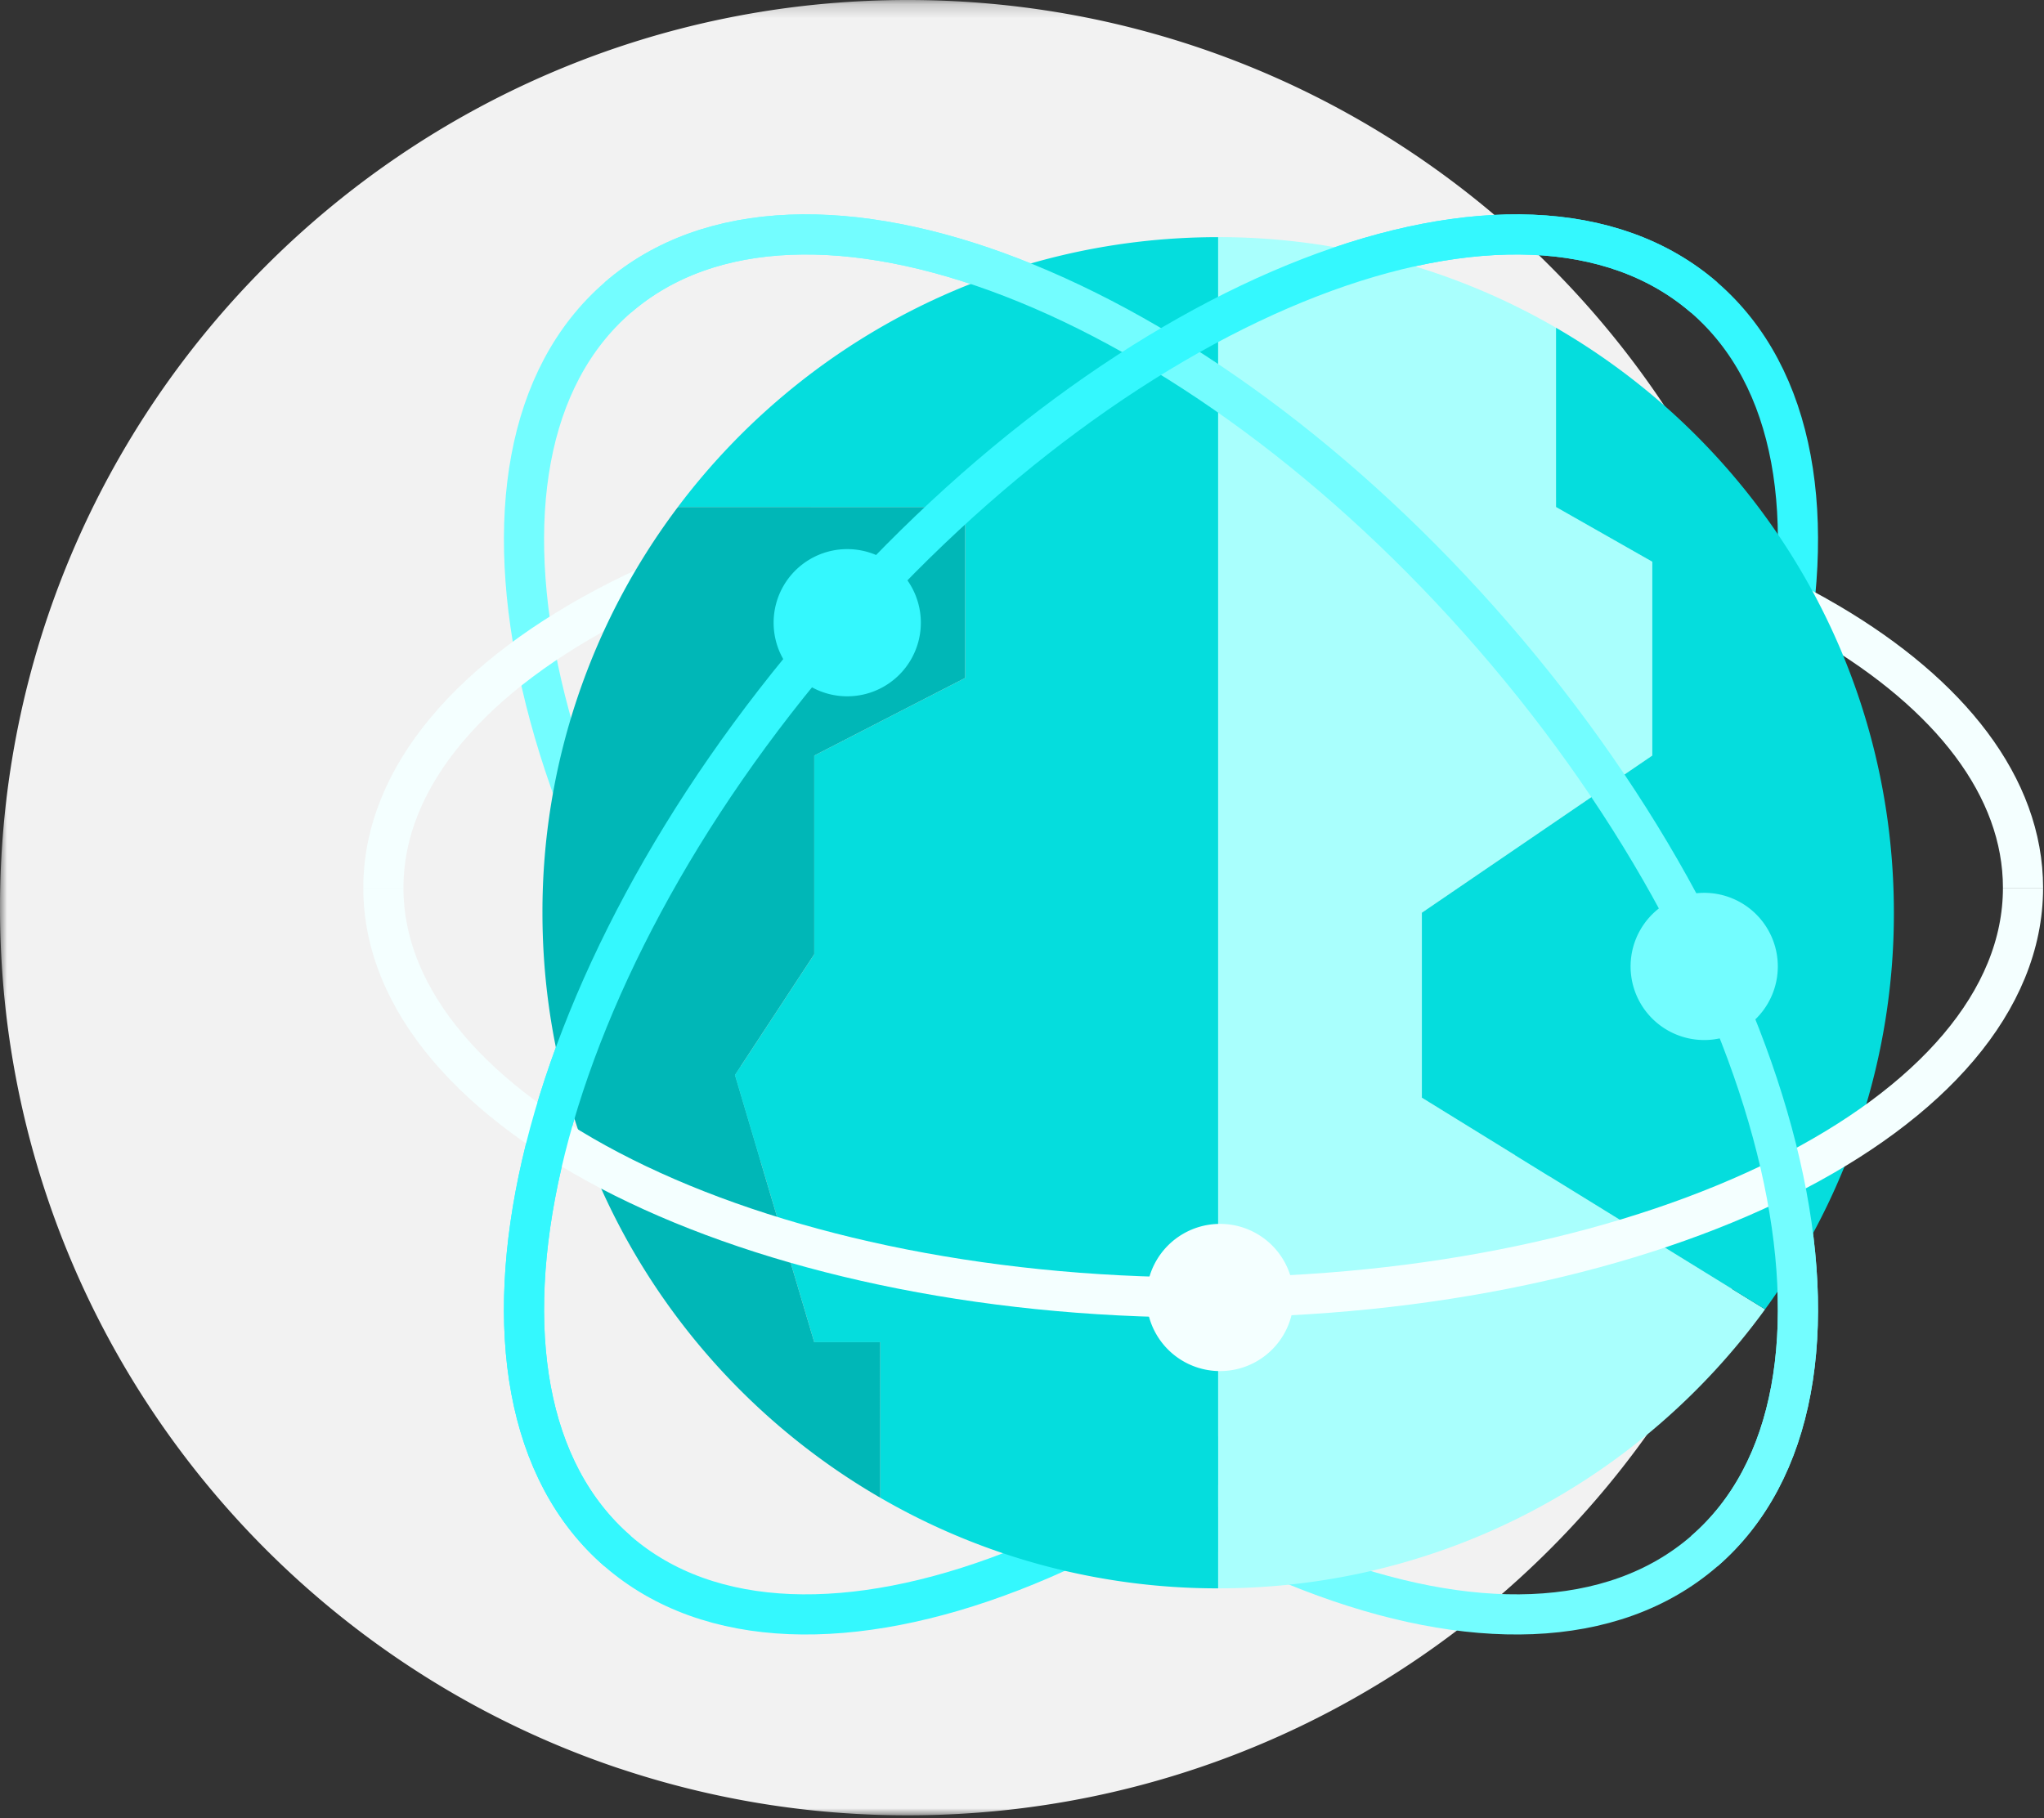
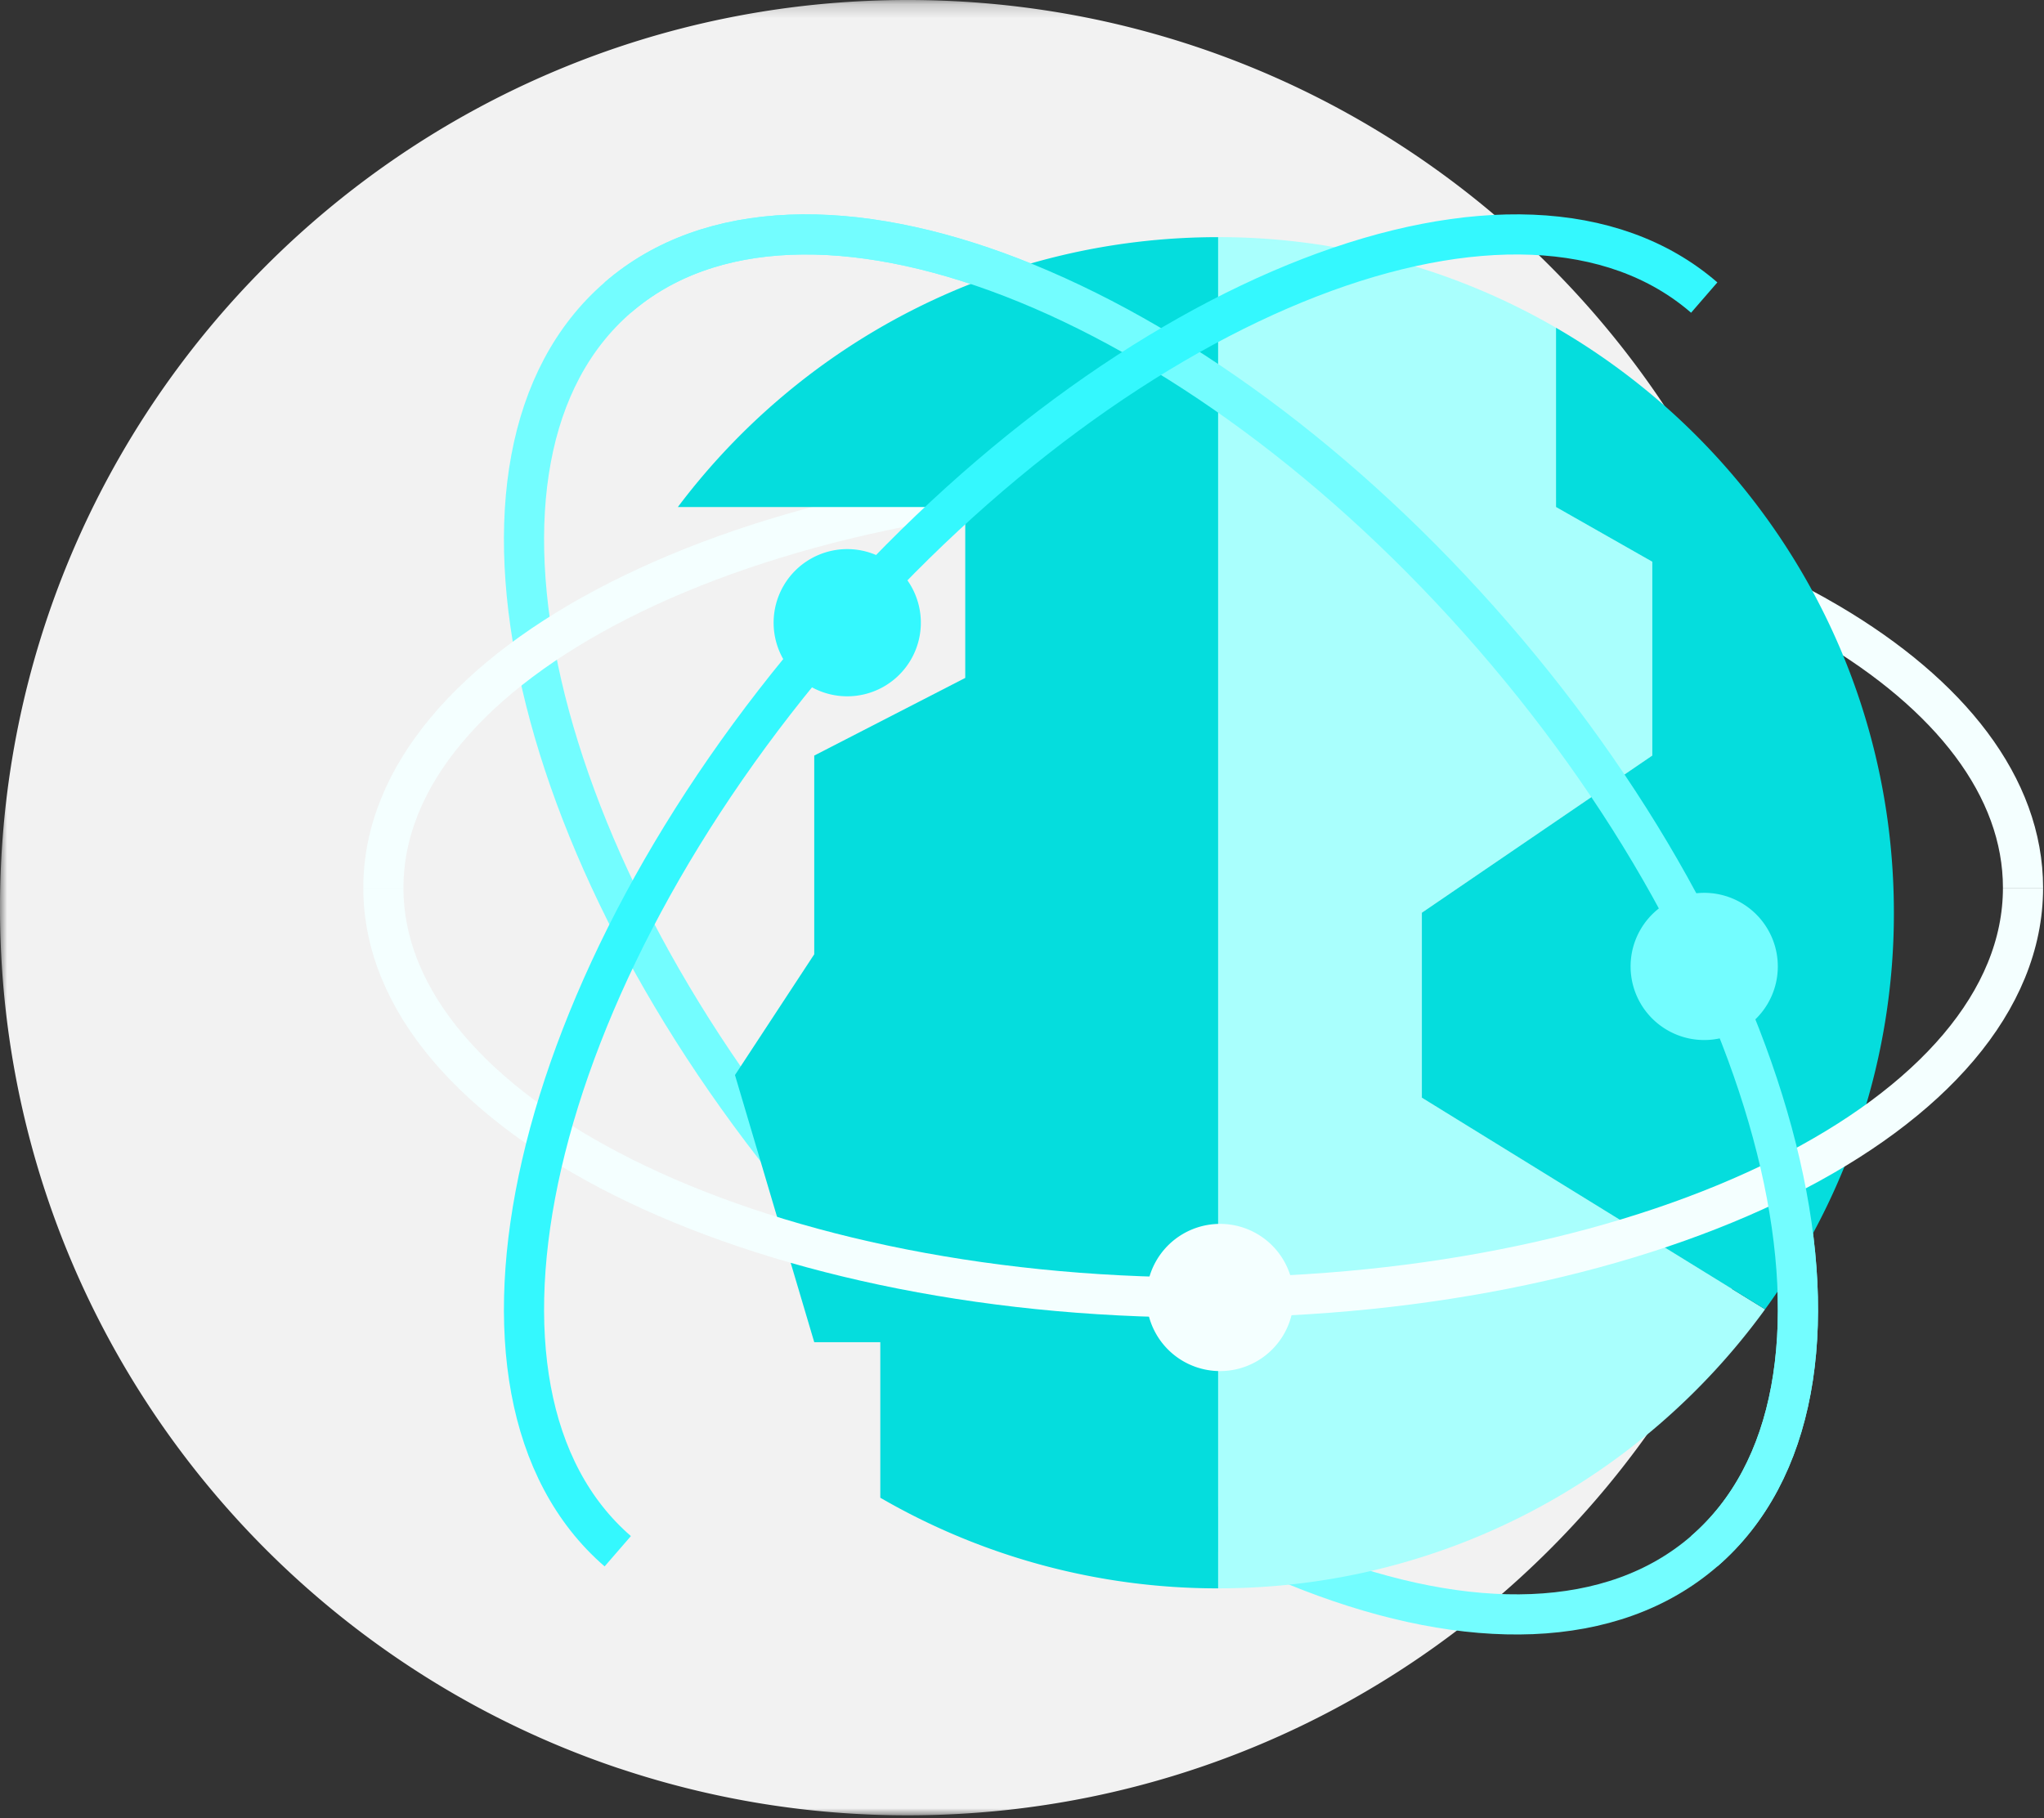
<svg xmlns="http://www.w3.org/2000/svg" xmlns:xlink="http://www.w3.org/1999/xlink" width="145" height="129" viewBox="0 0 145 129">
  <rect x="0" y="0" width="145" height="129" fill="#333333" stroke="none" />
  <defs>
    <path id="a" d="M0 .198V129h128.802V.198z" />
  </defs>
  <g fill="none" fill-rule="evenodd">
    <g transform="translate(0 -.198)">
      <mask id="b" fill="#fff">
        <use xlink:href="#a" />
      </mask>
      <path fill="#F2F2F2" d="M124.54 41.527l.003-.005C115.265 17.355 91.836.198 64.4.198 28.833.198 0 29.031 0 64.598c0 28.42 18.409 52.54 43.953 61.087l.002-.003A64.245 64.245 0 0 0 64.4 129c35.568 0 64.4-28.834 64.4-64.402a64.232 64.232 0 0 0-4.26-23.07" mask="url(#b)" />
    </g>
    <path stroke="#73FDFF" stroke-width="2.848" d="M120.896 110.066c-13.026 11.286-40.838.522-62.121-24.041S30.797 32.4 43.823 21.114c13.026-11.285 40.838-.523 62.12 24.04 21.285 24.564 27.978 53.626 14.953 64.912z" />
-     <path stroke="#34F8FE" stroke-width="2.848" d="M43.823 110.066c13.025 11.286 40.838.522 62.121-24.041s27.977-53.625 14.952-64.911c-13.026-11.285-40.839-.523-62.121 24.04-21.284 24.564-27.978 53.626-14.952 64.912z" />
    <path stroke="#F4FFFF" stroke-width="2.848" d="M27.196 62.995c0-7.94 6.372-15.138 16.7-20.384 10.55-5.358 25.227-8.68 41.457-8.68 17.789 0 33.713 3.991 44.381 10.28 8.594 5.065 13.777 11.622 13.777 18.784" />
    <path fill="#05DDDD" d="M86.416 16.826c-15.67 0-29.582 7.521-38.328 19.148h20.386V48.1l-10.712 5.51v14.098l-5.623 8.57 5.623 18.954h4.686v11.036a47.702 47.702 0 0 0 23.968 6.43v-95.87z" />
-     <path fill="#00B7B7" d="M57.762 95.232l-5.624-18.955 5.624-8.57V53.61l10.711-5.51V35.976H48.088a47.713 47.713 0 0 0-9.607 28.786c0 17.74 9.644 33.217 23.967 41.507V95.232h-4.686z" />
    <path fill="#A9FFFD" d="M100.865 64.76l16.348-11.151V39.857l-6.83-3.882v-12.72a47.696 47.696 0 0 0-23.966-6.43v95.872c15.957 0 30.084-7.805 38.796-19.797l-24.347-15.017V64.76z" />
    <path fill="#05DDDD" d="M110.383 23.255v12.72l6.83 3.882v13.752l-16.347 11.152v13.122L125.213 92.9a47.709 47.709 0 0 0 9.138-28.139c0-17.739-9.644-33.217-23.968-41.506" />
    <path stroke="#F4FFFF" stroke-width="2.848" d="M143.511 62.995c0 16.053-26.038 29.065-58.158 29.065-32.119 0-58.157-13.012-58.157-29.065" />
    <path stroke="#73FDFF" stroke-width="2.848" d="M43.823 21.113c13.025-11.285 40.838-.522 62.121 24.041s27.977 53.625 14.952 64.911" />
    <path stroke="#34F8FE" stroke-width="2.848" d="M120.896 21.113c-13.026-11.285-40.838-.522-62.121 24.041S30.797 98.78 43.823 110.065" />
    <path fill="#F4FFFF" d="M91.773 92.06a5.222 5.222 0 1 1-10.444 0 5.222 5.222 0 0 1 10.444 0" />
    <path fill="#34F8FE" d="M65.324 44.183a5.222 5.222 0 1 1-10.444 0 5.222 5.222 0 0 1 10.444 0" />
    <path fill="#73FDFF" d="M126.117 68.57a5.222 5.222 0 1 1-10.444.002 5.222 5.222 0 0 1 10.444-.002" />
  </g>
</svg>